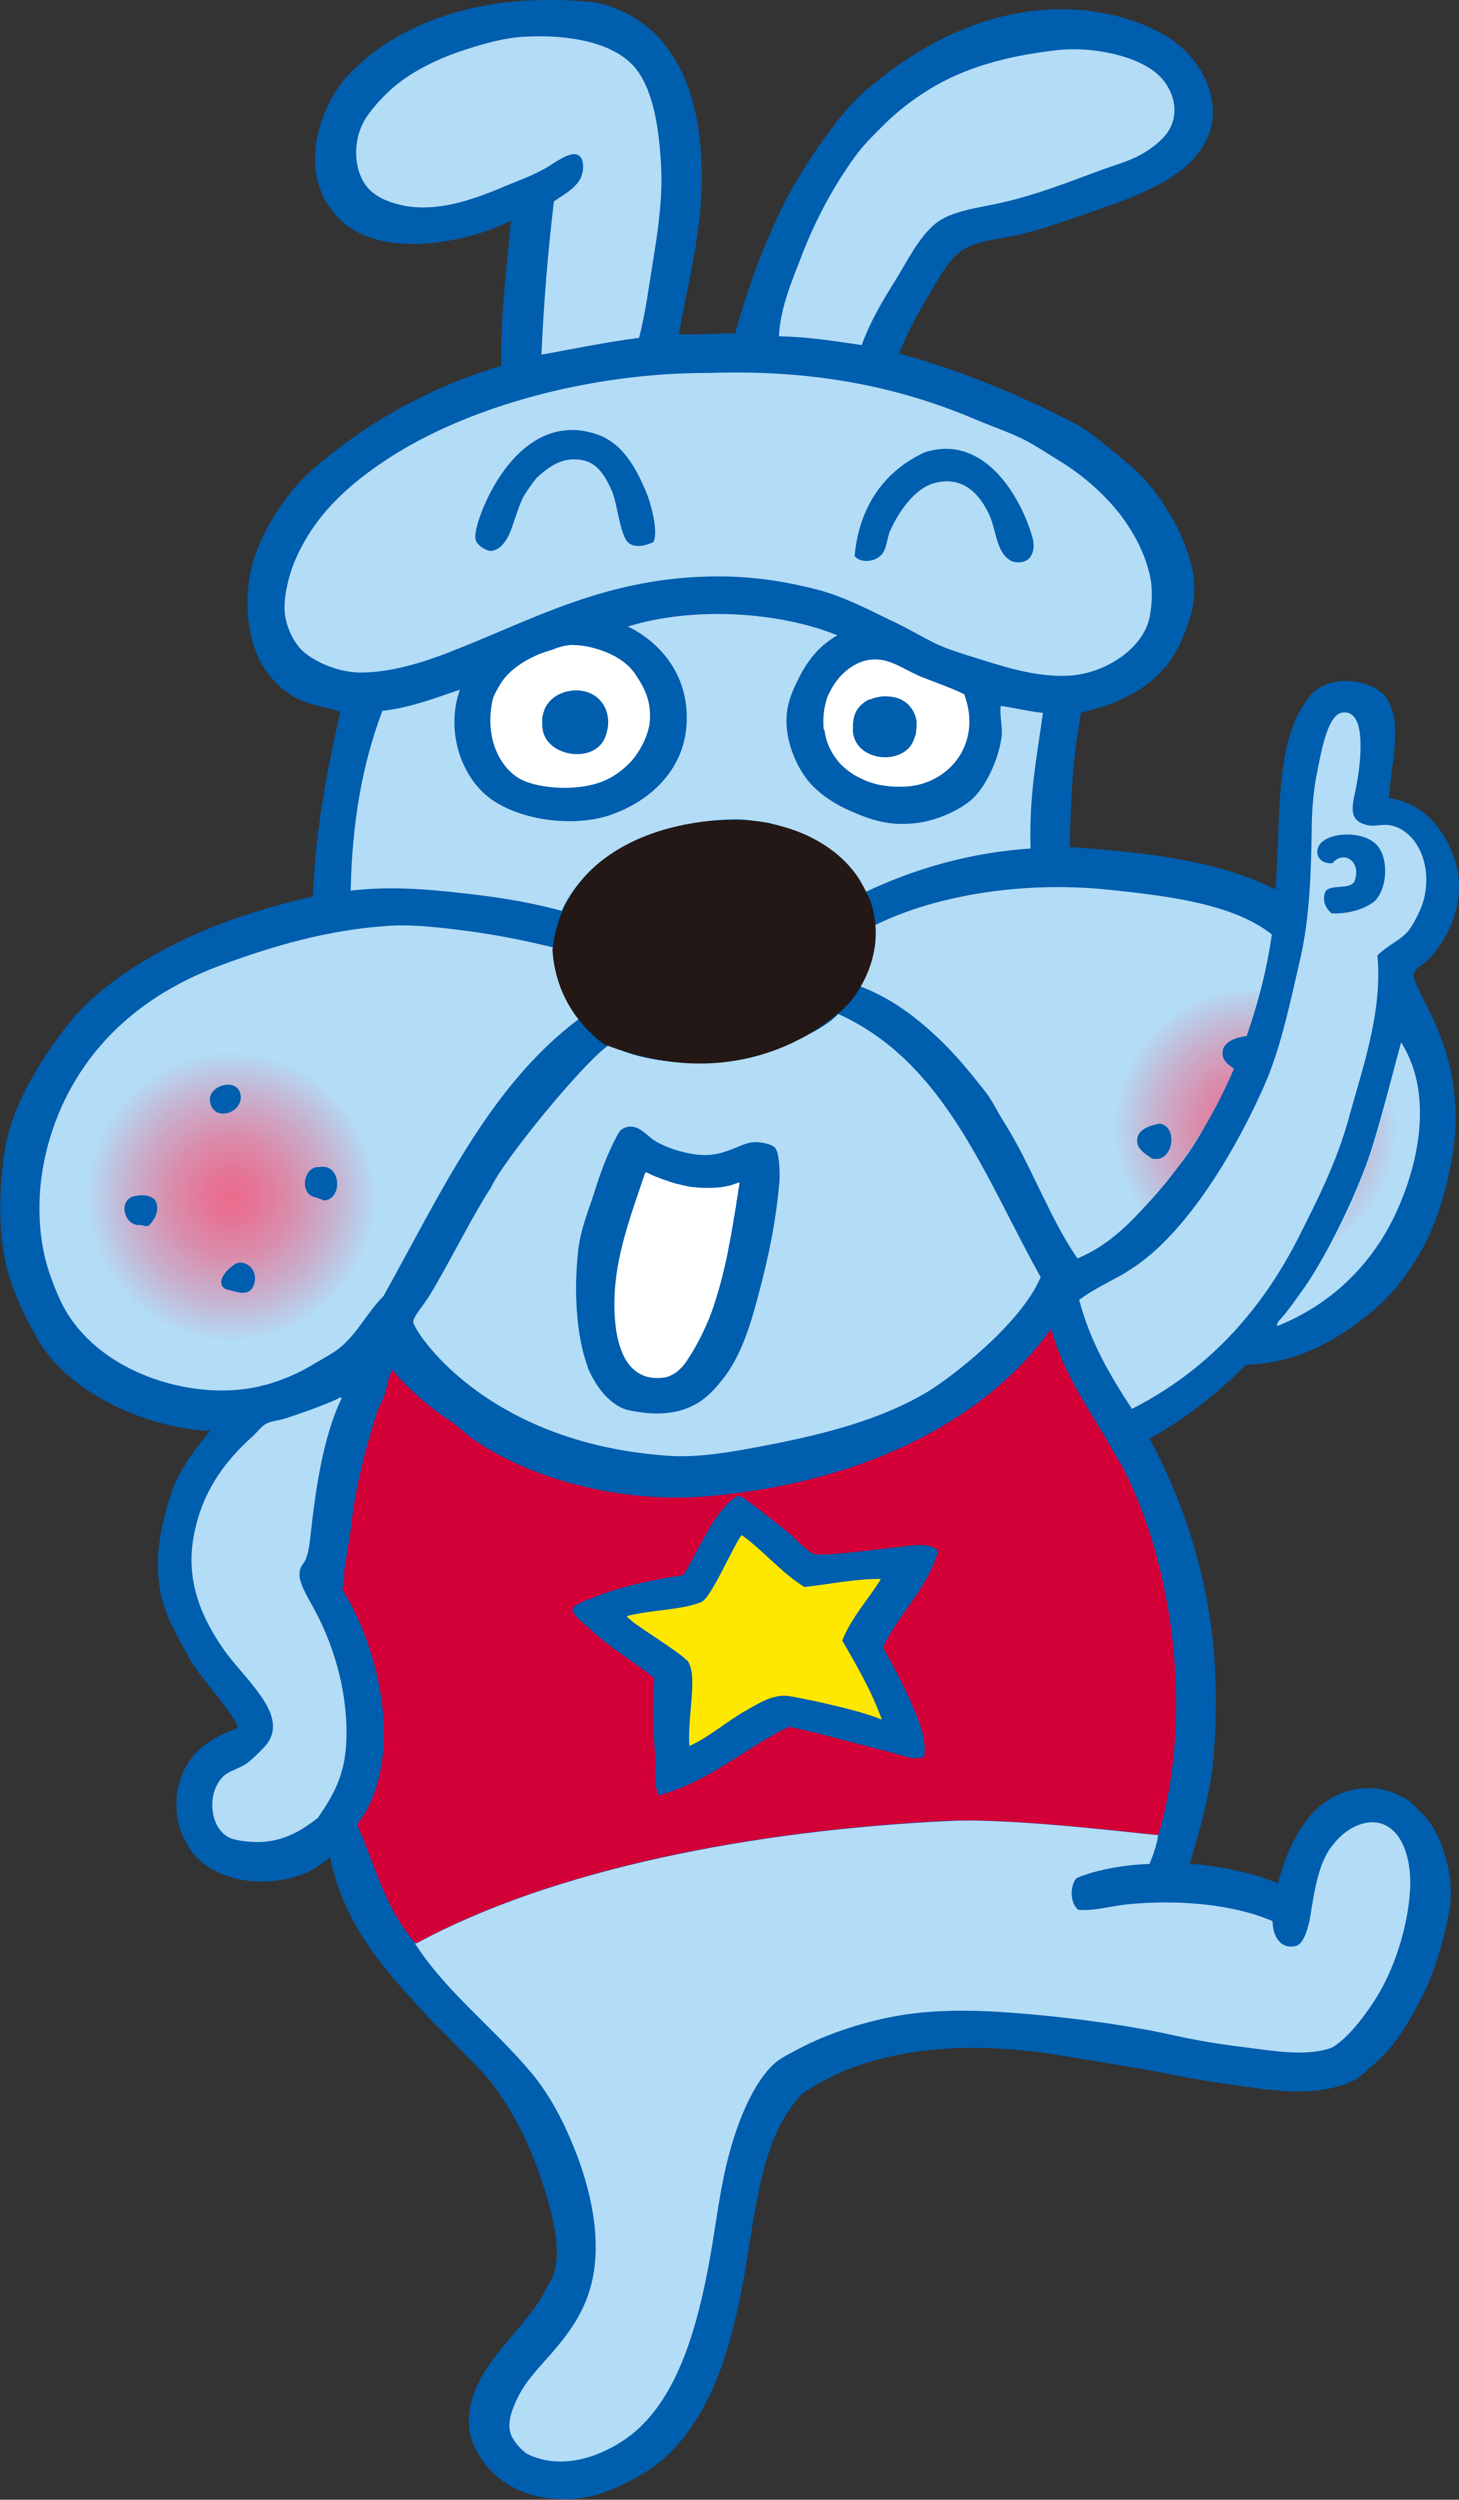
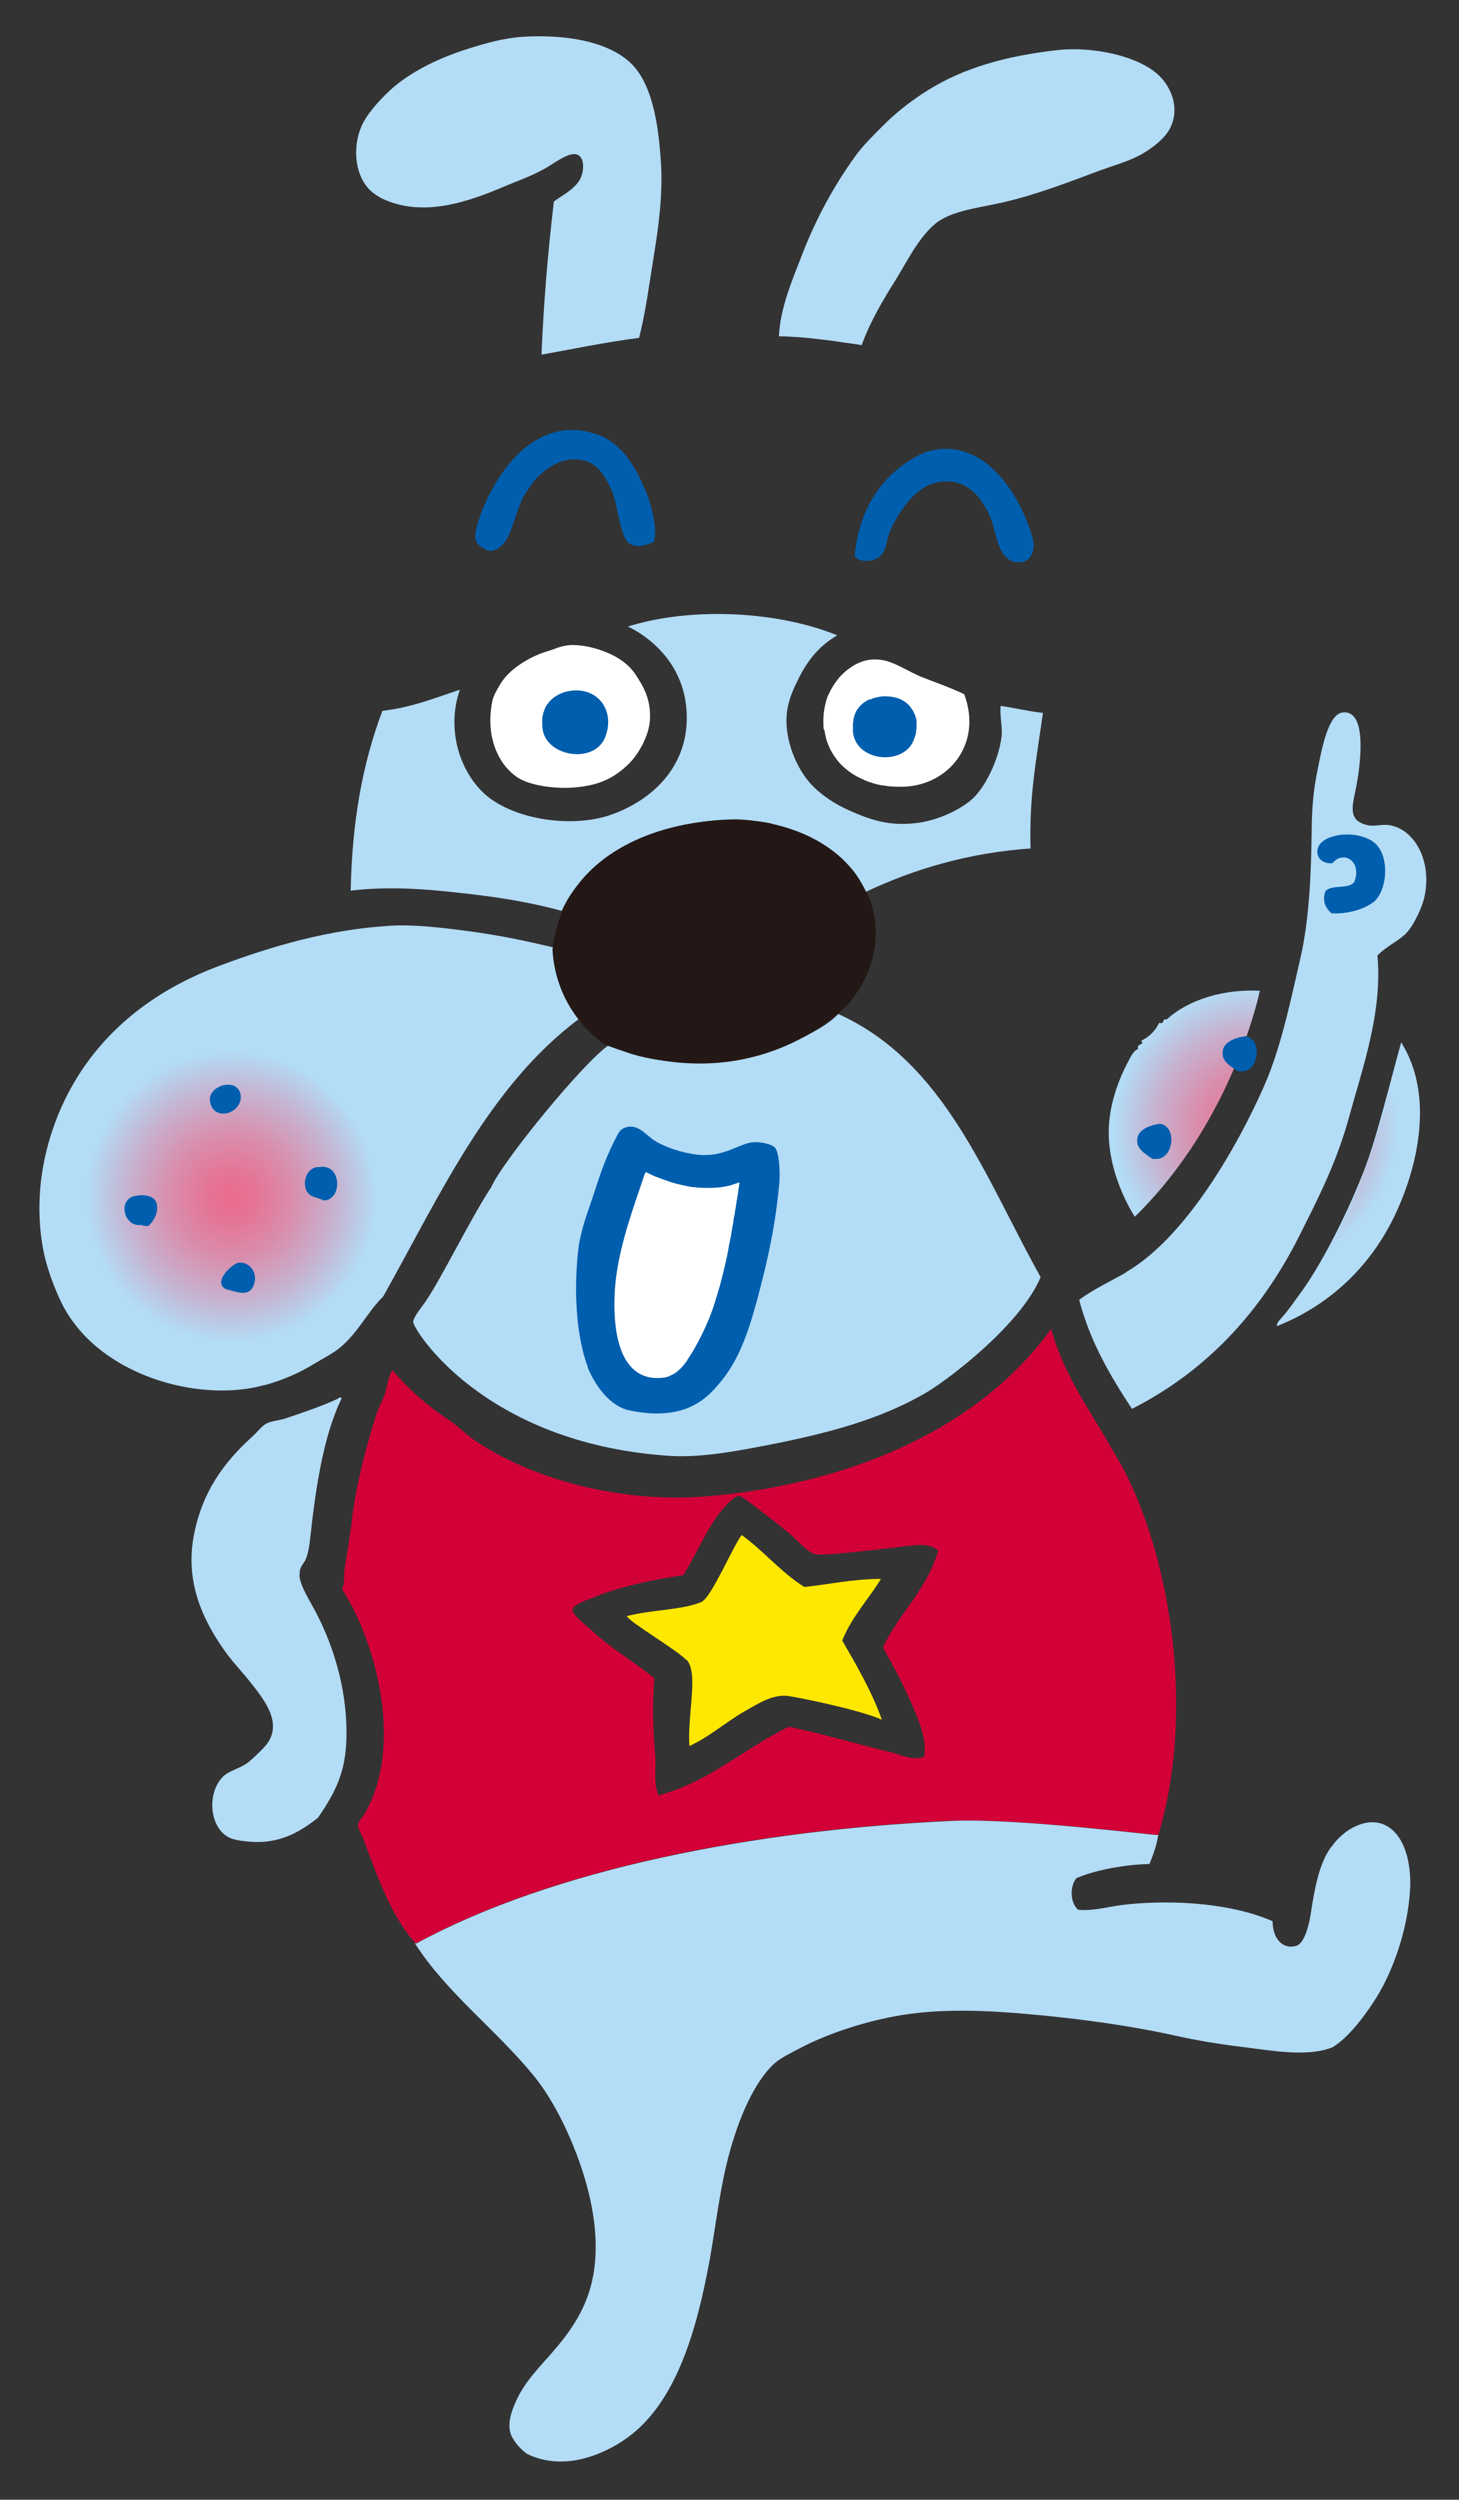
<svg xmlns="http://www.w3.org/2000/svg" xmlns:xlink="http://www.w3.org/1999/xlink" id="_レイヤー_2" data-name="レイヤー 2" viewBox="0 0 76.55 131.1">
  <rect x="0" y="0" width="76.55" height="131.1" fill="#333333" stroke="none" />
  <defs>
    <style>
      .cls-1 {
        fill: #d20037;
      }

      .cls-2 {
        fill: #b3dcf6;
      }

      .cls-3 {
        fill: url(#radial-gradient-2);
      }

      .cls-3, .cls-4, .cls-5 {
        fill-rule: evenodd;
      }

      .cls-6 {
        fill: #fff;
      }

      .cls-7 {
        fill: #005eae;
      }

      .cls-8 {
        fill: #ffe800;
      }

      .cls-4 {
        fill: url(#radial-gradient);
      }

      .cls-5 {
        fill: #231815;
      }
    </style>
    <radialGradient id="radial-gradient" cx="12.15" cy="62.75" fx="12.15" fy="62.75" r="7.63" gradientUnits="userSpaceOnUse">
      <stop offset="0" stop-color="#eb6b8d" />
      <stop offset=".15" stop-color="#e67395" />
      <stop offset=".41" stop-color="#da8cab" />
      <stop offset=".72" stop-color="#c6b3d0" />
      <stop offset="1" stop-color="#b3dcf6" />
    </radialGradient>
    <radialGradient id="radial-gradient-2" cx="65.88" cy="59.15" fx="65.88" fy="59.15" r="7.45" xlink:href="#radial-gradient" />
  </defs>
  <g id="line">
    <g>
-       <path class="cls-7" d="M73.65,94.29c-.69-.4-1.35-.53-1.94-.51-3.31.11-4.33,3.81-4.66,4.99-1.14-.48-2.97-.92-4.62-1.02.5-1.77,1.09-3.65,1.25-5.68.16-2.07.16-4.1-.05-6.05-.43-3.99-1.71-7.61-3.32-10.57,2.92-1.59,5.01-3.84,5.08-3.88,2.79-.05,4.98-1.44,6.69-2.86.88-.73,1.68-1.78,2.26-2.72.88-1.43,1.38-2.97,1.75-4.75.64-3.07.14-5.57-.92-7.85-.14-.31-.35-.68-.55-1.11-.16-.35-.5-.95-.46-1.2.03-.21.43-.46.6-.6,1.1-.94,2.08-2.93,1.71-4.85-.12-.63-.92-3.4-3.6-3.78.1-1.73.79-4.01-.18-5.31-.7-.93-3.28-1.4-4.25.37-1.58,2.28-1.24,6.38-1.52,9.74-3.01-1.52-6.77-1.95-10.8-2.22.09-2.9.15-4.58.6-7.06,3.26-.73,4.15-2.16,4.48-2.45.56-.7.88-1.46,1.2-2.4.29-.86.37-1.92.09-2.95-.52-1.99-1.82-3.96-3.05-5.03-.19-.15-2.08-1.83-3-2.31-2.84-1.46-5.92-2.78-9.28-3.69.43-.98.88-1.93,1.43-2.82.52-.83.99-1.87,1.75-2.49.81-.65,2.4-.71,3.55-1.02,1.03-.27,2.05-.64,3-.97,2.01-.69,4.04-1.36,5.4-2.58.65-.58,1.26-1.5,1.34-2.49.1-1.23-.48-2.71-1.8-3.83-2.21-1.78-8.86-3.88-16.09,2.14-1.65,1.23-3.77,4.54-4.56,6.11-1.06,2.11-1.92,4.41-2.61,6.89-.72-.02-1.92.1-2.95.05.46-2.66,1.22-5.35,1.2-8.31-.02-4.58-1.57-8.16-5.54-9.09-9.25-.98-12.9,3.76-13.11,3.92-1.17,1.3-2.2,3.94-1.29,6.09.19.46.58.97.88,1.29,2.07,2.2,6.67,1.36,9.05.14-.2,2.45-.56,4.8-.51,7.62-3.83,1.13-7.19,3.06-9.92,5.45-1.21,1.05-2.47,2.87-3.05,4.66-.63,1.95-.43,4.68.83,6.14,1.26,1.59,2.6,1.49,3.69,1.89-.66,3.05-1.31,6.11-1.43,9.69-8.88,1.96-12.14,5.94-12.32,6.09-.03,0-3.16,3.55-3.78,6.88-.44,2.35-.48,5.38.37,7.57.41,1.06.79,1.8,1.29,2.68,1.69,2.95,5.98,4.71,9.05,4.8-.7.87-1.23,1.47-1.89,2.82-.63,1.85-1.21,3.94-.6,6.14.28,1.02.89,2.02,1.38,2.95.52.99,2.61,3.19,2.54,3.69-2.42.85-2.8,2.1-3.05,2.86-.25.79-.17,1.83.05,2.45.12.35.51,1.08.74,1.34,1.64,1.85,5.37,1.83,7.11.09.82,3.91,3.19,6.25,5.45,8.72.39.35,2.54,2.55,2.68,2.72,1.58,1.8,2.79,4.52,3.46,7.15.11.43.56,2.17.14,3.32-.1.27-.33.64-.51.97-1.1,2.08-3.71,3.77-3.92,6.46-.09,1.11.42,1.94.83,2.49,1.1,1.47,3.2,2.15,5.35,1.75.97-.18,1.82-.61,2.58-1.02,1.26-.66,2.17-1.58,2.95-2.72,1.39-2.03,2.1-4.57,2.63-7.34.71-3.71.87-7.76,3.18-10.11.27-.07,3.98-3.34,12.81-2.08.93.13,5.06.82,6.07,1.02.94.19,1.9.37,2.86.51,2.49.36,5.22.92,7.29-.18.19-.1.49-.41.78-.65,1.16-.96,1.88-2.12,2.68-3.69.66-1.29,1.17-3.03,1.43-4.57.26-1.53-.25-3.22-.83-4.25-.27-.47-1.11-1.35-1.57-1.62Z" />
      <path class="cls-2" d="M28.56,8.86c.5-.28,1.32-.94,1.75-.74.4.19.33.95.09,1.34-.31.5-.93.8-1.34,1.11-.33,2.79-.54,5.43-.65,8.03,1.65-.29,3.25-.64,5.12-.88.33-1.27.53-2.77.78-4.34.25-1.51.47-3.22.37-4.8-.11-1.84-.39-3.78-1.29-4.94-1.09-1.41-3.55-1.86-5.95-1.71-.99.06-1.98.34-2.95.65-1.4.44-2.78,1.11-3.78,1.94-.61.51-1.32,1.3-1.62,1.85-.65,1.2-.5,2.79.32,3.6.24.24.62.45.88.55,2.3.94,4.84-.18,6.51-.88.59-.24,1.1-.42,1.75-.78Z" />
      <path class="cls-2" d="M46.97,14.72c.63-1.02,1.22-2.26,2.12-3,.83-.68,2.35-.83,3.55-1.11,1.77-.41,3.38-1.04,4.94-1.62.8-.3,1.68-.53,2.35-.92.54-.31,1.21-.82,1.48-1.38.51-1.08,0-2.12-.55-2.68-1.09-1.1-3.59-1.59-5.4-1.38-2.66.3-4.89.93-6.74,2.08-.89.55-1.73,1.21-2.4,1.89-.5.5-1.03,1.02-1.43,1.57-1.13,1.56-2.08,3.3-2.82,5.22-.52,1.35-1.14,2.78-1.2,4.25,1.4.01,2.98.26,4.34.46.47-1.29,1.13-2.37,1.75-3.37Z" />
-       <path class="cls-2" d="M23.71,34.15c4.31-1.67,8.16-3.92,13.99-3.92,1.92,0,3.62.29,5.17.69,1.51.39,2.91,1.17,4.15,1.75.65.31,1.28.69,1.94,1.02.67.33,1.38.55,2.12.78,1.55.48,3.18,1.04,4.94.97,1.83-.08,3.69-1.26,4.2-2.72.2-.58.29-1.65.14-2.4-.22-1.11-.73-2.13-1.34-3-.87-1.24-2.15-2.37-3.42-3.14-.46-.28-.9-.57-1.34-.83-.96-.58-2.02-.9-3.05-1.34-4.27-1.82-8.77-2.63-14.03-2.45-.03,0-.06,0-.09,0-6.13,0-12.52,1.75-16.71,4.48-2.13,1.39-3.93,3.02-4.94,5.45-.28.68-.53,1.69-.51,2.45.02.84.46,1.76.97,2.22.62.55,1.81,1.09,2.95,1.11,1.62.02,3.33-.52,4.85-1.11Z" />
      <path class="cls-7" d="M25.79,28.89c.56-.06.9-.74,1.06-1.2.17-.49.33-1.01.53-1.47.13-.31.69-1.08.82-1.2.63-.57,1.37-1.1,2.39-.88.82.17,1.21.93,1.52,1.62.28.63.42,2.36.88,2.72.38.3.98.1,1.29-.05.31-.57-.22-2.25-.32-2.48-.58-1.41-1.28-2.74-2.73-3.2-3.06-.97-5.05,1.84-5.91,3.97-.19.47-.44,1.21-.37,1.57.07.33.6.62.83.6Z" />
      <path class="cls-7" d="M46.23,29.12c.3-.32.3-.87.46-1.25.43-.98,1.28-2.26,2.35-2.54,1.59-.41,2.43.73,2.86,1.66.4.87.36,2.04,1.2,2.45.92.26,1.3-.47,1.06-1.29-.66-2.26-2.61-5.4-5.63-4.43-2.08.94-3.46,2.81-3.69,5.45.33.38,1.05.3,1.38-.05Z" />
      <path class="cls-2" d="M20.06,37.29c-1.05,2.78-1.59,5.84-1.66,9.42,2.31-.27,4.43-.04,6.69.23,1.56.19,3.06.47,4.38.83,1.27-2.88,5.16-4.74,9.05-4.8,1.21-.02,2.92.46,4.11,1.02,1.32.62,1.99,1.68,2.72,2.82,2.65-1.26,5.53-2.09,8.72-2.31-.08-2.76.31-4.68.65-7.11-.78-.09-1.47-.26-2.22-.37-.05.61.11,1.11.05,1.62-.16,1.26-.91,2.78-1.66,3.37-.72.57-1.8,1.03-2.77,1.15-1.41.18-2.38-.13-3.55-.65-.73-.32-1.39-.76-1.89-1.25-.82-.8-1.59-2.47-1.38-3.97.09-.69.4-1.31.65-1.8.5-.98,1.12-1.67,1.98-2.17-3.03-1.24-7.57-1.53-10.99-.46.51.23,3.2,1.64,3.09,4.98-.07,2.35-1.72,4.1-3.97,4.89-2.03.71-5.03.27-6.55-1.02-1.33-1.13-2.13-3.4-1.38-5.54-1.29.43-2.52.93-4.06,1.11Z" />
      <path class="cls-6" d="M29.87,33.84c-.06,0-.11.01-.16.02-.02,0-.05,0-.07.01-.03,0-.06.01-.09.02-.02,0-.05.01-.07.02-.03,0-.05.01-.08.02-.02,0-.05.01-.07.02-.02,0-.05.02-.07.02-.03,0-.05.02-.08.03-.03,0-.05.02-.08.03-.05.02-.09.03-.14.05-.02,0-.04.01-.06.02-.05.02-.11.04-.16.05-.94.28-1.88.88-2.35,1.52-.16.22-.5.79-.55,1.06-.4,1.89.31,3.4,1.34,4.06.66.42,1.95.59,2.95.51,1.37-.11,2.11-.53,2.82-1.2.55-.52,1.11-1.53,1.15-2.35.06-1.11-.37-1.78-.74-2.35-.35-.55-.94-.95-1.57-1.2-.47-.19-1.12-.37-1.71-.37-.07,0-.14,0-.21,0,0,0,0,0,0,0Z" />
-       <path class="cls-6" d="M43.26,38.31h0c.02.12.04.24.07.36,0,0,0,0,0,.01.12.46.34.87.62,1.21,0,0,0,0,0,.01.07.08.14.16.22.24,0,0,0,0,0,0,.24.23.51.43.8.59,0,0,.02,0,.03.01.09.05.19.1.29.14.01,0,.02.01.03.02.1.04.2.08.3.12,0,0,.02,0,.02,0,.1.04.21.07.32.1,0,0,0,0,0,0,.11.03.21.05.32.07.02,0,.03,0,.05,0,.1.02.21.03.31.05.02,0,.04,0,.06,0,.11.01.21.02.32.02.02,0,.03,0,.05,0,.11,0,.23,0,.34,0,2.34-.07,4.16-2.23,3.18-4.85-.66-.32-1.38-.57-2.17-.88-.75-.29-1.45-.81-2.17-.92-.87-.13-1.48.26-1.89.6-.06.05-.13.12-.19.18-.02.02-.03.03-.05.05-.06.06-.12.13-.17.2-.01.02-.03.03-.04.05-.04.06-.09.12-.13.18-.02.03-.03.05-.05.08-.05.07-.09.15-.13.22-.02.03-.03.07-.05.1-.03.05-.05.11-.08.16-.02.03-.03.07-.05.1-.05.14-.09.28-.12.42,0,0,0,0,0,0-.07.28-.1.57-.1.86h0c0,.16,0,.3.02.44h0Z" />
+       <path class="cls-6" d="M43.26,38.31c.02.12.04.24.07.36,0,0,0,0,0,.01.12.46.34.87.62,1.21,0,0,0,0,0,.01.07.08.14.16.22.24,0,0,0,0,0,0,.24.23.51.43.8.59,0,0,.02,0,.03.01.09.05.19.1.29.14.01,0,.02.01.03.02.1.04.2.08.3.12,0,0,.02,0,.02,0,.1.04.21.07.32.1,0,0,0,0,0,0,.11.03.21.05.32.07.02,0,.03,0,.05,0,.1.02.21.03.31.05.02,0,.04,0,.06,0,.11.01.21.02.32.02.02,0,.03,0,.05,0,.11,0,.23,0,.34,0,2.34-.07,4.16-2.23,3.18-4.85-.66-.32-1.38-.57-2.17-.88-.75-.29-1.45-.81-2.17-.92-.87-.13-1.48.26-1.89.6-.06.05-.13.12-.19.18-.02.02-.03.03-.05.05-.06.06-.12.13-.17.2-.01.02-.03.03-.04.05-.04.06-.09.12-.13.18-.02.03-.03.05-.05.08-.05.07-.09.15-.13.22-.02.03-.03.07-.05.1-.03.05-.05.11-.08.16-.02.03-.03.07-.05.1-.05.14-.09.28-.12.42,0,0,0,0,0,0-.07.28-.1.57-.1.86h0c0,.16,0,.3.02.44h0Z" />
      <path class="cls-2" d="M59.07,66.74c-.73.43-1.6.81-2.45,1.43.59,2.24,1.65,4.01,2.77,5.72,3.86-1.96,6.74-5.02,8.77-9.05.95-1.89,1.98-3.88,2.63-6.28.67-2.46,1.76-5.47,1.48-8.45.6-.59,1.21-.79,1.62-1.29.31-.38.72-1.22.83-1.71.45-1.89-.47-3.6-1.8-3.83-.41-.07-.8.08-1.15,0-1.14-.24-.78-1.11-.6-2.08.17-.91.64-4.02-.74-3.83-.75.1-1.08,1.92-1.29,2.95-.24,1.17-.31,2.07-.32,3.32-.03,2.15-.12,4.59-.6,6.65-.47,2.03-.9,4.12-1.62,6-.52,1.36-3.57,8.13-7.52,10.43Z" />
      <path class="cls-7" d="M69.91,45.27c.59-.71,1.56-.08,1.15.97-.25.43-1.23.12-1.52.51-.19.52.03.89.32,1.15.8.04,1.64-.17,2.22-.6.69-.59.84-2.26.14-3-.62-.66-2.19-.71-2.86-.14-.47.41-.25,1.18.55,1.11Z" />
      <path class="cls-2" d="M25.74,62.31c-1.17,1.8-2.76,5.11-3.55,6.14-.21.28-.5.67-.51.88-.02.36,3.66,6.36,13.39,7.02,1.58.11,3.34-.2,4.94-.51,3.37-.64,6.26-1.41,8.68-2.86,1.08-.65,4.86-3.49,5.91-6-2.92-5.22-5.01-11.27-10.62-13.8-.55.58-1.35.98-2.26,1.43-2.6,1.28-7.24,1.58-9.74.18-1.24.77-5.67,6.17-6.23,7.52Z" />
      <path class="cls-2" d="M73.51,54.69c-.65,2.34-1.32,5.18-2.03,6.92-.97,2.45-2.33,4.97-3.23,6.18-.35.48-.66.94-1.02,1.34-.1.11-.25.25-.23.42,2.71-1.07,4.85-3.07,6.14-5.72,1.28-2.64,2.09-6.37.42-9.09,0-.03,0-.05-.05-.05Z" />
      <path class="cls-7" d="M30.82,71.68c.29.73,1,1.95,2.08,2.26,3.19.72,4.34-.77,4.99-1.57,1.02-1.26,1.53-3.01,1.98-4.75.5-1.9.85-3.68,1.02-5.58.04-.48.01-1.59-.23-1.85-.22-.23-.89-.32-1.2-.28-.74.1-1.51.8-2.86.65-.83-.1-1.68-.38-2.26-.74-.42-.26-.86-.91-1.52-.69-.25.08-.34.23-.46.46-.48.9-.84,1.87-1.15,2.86-.29.92-.75,1.99-.88,3.18-.39,3.79.43,5.86.51,6.05Z" />
      <path class="cls-6" d="M36.07,71.3s.06-.07.08-.11c0,0,0,0,0,0,.05-.08.11-.17.16-.25.4-.67.66-1.23.88-1.75.05-.13.1-.26.15-.39.02-.07.05-.14.07-.2.02-.07.05-.14.07-.21.03-.09.06-.18.08-.26.02-.05.03-.11.05-.16.03-.09.05-.18.08-.27.02-.05.03-.11.05-.16.03-.1.05-.2.08-.3.01-.05.03-.1.04-.15.03-.11.05-.22.08-.32.01-.05.02-.09.03-.13.03-.11.05-.22.08-.33.01-.05.02-.09.03-.14.02-.11.05-.21.07-.32.01-.05.02-.1.03-.15.02-.11.04-.21.06-.32,0-.05.02-.1.03-.15.02-.12.04-.23.07-.35,0-.04.02-.08.02-.12.02-.12.04-.24.06-.36,0-.04.01-.08.02-.11.02-.11.04-.21.05-.32,0-.05.02-.1.03-.15.02-.1.03-.2.05-.31,0-.05.02-.1.03-.16.01-.1.03-.19.04-.28,0-.06.02-.12.03-.18.01-.08.02-.16.04-.24.01-.07.02-.14.03-.21,0-.06.02-.13.03-.19.01-.08.02-.16.03-.24,0,0-.02,0-.03.01-.07.02-.13.05-.21.07,0,0,0,0,0,0h0c-.09.03-.18.06-.27.09,0,0-.01,0-.02,0-.09.02-.18.04-.27.06-.01,0-.02,0-.03,0-.09.02-.18.03-.27.04-.01,0-.03,0-.04,0-.09,0-.18.01-.27.02-.02,0-.03,0-.05,0-.09,0-.18,0-.27,0-.02,0-.04,0-.06,0-.09,0-.17,0-.26-.01-.02,0-.05,0-.07,0-.08,0-.17-.02-.25-.03-.03,0-.05,0-.08,0-.08-.01-.16-.02-.24-.04-.03,0-.06-.01-.09-.02-.08-.01-.16-.03-.23-.05-.03,0-.06-.01-.09-.02-.07-.02-.15-.03-.22-.05-.04,0-.07-.02-.1-.03-.07-.02-.13-.04-.2-.06-.04-.01-.08-.02-.11-.04-.06-.02-.12-.04-.18-.06-.04-.01-.08-.03-.12-.04-.05-.02-.1-.04-.15-.06-.05-.02-.09-.04-.14-.05-.04-.02-.09-.03-.13-.05-.05-.02-.1-.04-.15-.07-.03-.01-.06-.03-.09-.04-.08-.04-.15-.08-.23-.11,0,.05-.04.05-.05.09-.55,1.67-1.43,3.93-1.57,6.09-.12,1.91.14,4.49,2.08,4.62.08,0,.16,0,.23,0,.02,0,.04,0,.06,0,.06,0,.11-.01.17-.02.02,0,.03,0,.05,0,.07-.01.13-.03.19-.05.01,0,.02,0,.03-.01.05-.02.1-.04.15-.07.02,0,.03-.02.05-.02.05-.03.1-.06.15-.09,0,0,0,0,.01,0,.05-.04.1-.08.15-.12.01,0,.02-.02.03-.03.04-.04.08-.07.12-.11,0,0,.02-.02.02-.02.05-.05.09-.1.13-.15.06-.08.13-.17.19-.25Z" />
      <path class="cls-1" d="M49.93,95.49c3.43-.16,10.65.77,10.85.74,1.89-6.32.72-14.37-1.89-19.29-.16-.29-.34-.58-.51-.88-1.1-1.96-2.58-3.95-3.23-6.37-3.59,5.03-10.17,8.07-17.86,8.77-4.75.43-9.42-.91-12.37-2.91-.45-.3-.84-.72-1.29-1.02-1.2-.79-2.13-1.61-3.05-2.68-.21.38-.25.78-.37,1.2-.11.38-.34.73-.46,1.11-.59,1.85-1.09,3.84-1.29,5.59-.07.64-.34,2.29-.37,2.45-.07.38.02.79-.14,1.15,1.89,2.97,3.21,8.38,1.15,11.82-.13.21-.32.37-.32.55,0,.17.22.57.32.83.76,2.01,1.41,3.9,2.68,5.35h.09c7.19-3.9,17.73-5.94,28.06-6.42ZM31.28,83.72c1.39-.54,2.96-.87,4.57-1.11.9-1.43,1.47-3.11,2.68-4.06.28-.22.48.03.78.23.2.13,1.93,1.49,2.08,1.62.42.35.99,1.03,1.38,1.11.51.11,3.51-.28,4.34-.37.76-.08,1.61-.27,2.12.18-.6,2.06-2.05,3.27-2.91,5.08.64,1.12,1.26,2.29,1.8,3.65.25.62.48,1.35.37,2.08-.61.23-1.17-.09-1.75-.23-1.76-.43-3.63-.98-5.35-1.34-2.34,1.13-4.1,2.85-6.83,3.6-.29-.61-.13-1.42-.18-2.08-.12-1.35-.16-2.63-.05-4.06-1.06-.88-2.29-1.56-3.37-2.58-.12-.12-.95-.75-.92-1.02.03-.29.93-.57,1.25-.69Z" />
      <path class="cls-2" d="M15.72,82.61c-.02-.48.22-.57.32-.83.12-.29.2-.73.23-1.06.27-2.45.65-5.32,1.66-7.39-.05,0-.05-.04-.09-.05-.06.02-.08.07-.14.09-.87.4-1.83.72-2.72,1.02-.34.11-.74.13-1.02.28-.23.12-.48.46-.74.69-1.47,1.33-2.62,2.89-3.05,5.17-.46,2.43.45,4.4,1.62,6.05.4.57.91,1.09,1.43,1.75.65.83,1.61,2.04.78,3.14-.2.26-.83.86-1.06,1.02-.43.29-.98.39-1.29.74-.84.92-.62,2.75.46,3.18.39.16,1.3.23,1.8.18,1.24-.12,2.09-.73,2.77-1.25.78-1.15,1.38-2.16,1.48-3.83.15-2.62-.62-5.1-1.57-6.92-.3-.59-.86-1.42-.88-1.99Z" />
      <path class="cls-8" d="M36.03,87.05c.17.19.25.5.28.83.08,1.01-.22,2.47-.14,3.69,1.03-.46,1.94-1.28,2.95-1.85.66-.37,1.39-.85,2.17-.78.29.02,3.7.69,4.98,1.25-.55-1.52-1.32-2.83-2.08-4.15.5-1.25,1.36-2.14,2.03-3.23-1.44-.01-2.87.31-4.02.42-1.23-.77-2.12-1.88-3.28-2.72-.36.36-1.59,3.29-2.12,3.51-1.04.43-2.56.39-3.92.74.24.38,2.64,1.77,3.14,2.31Z" />
      <path class="cls-2" d="M69.87,96.83c-.66.87-.89,2.19-1.11,3.6-.1.65-.35,1.5-.74,1.62-.76.22-1.25-.43-1.25-1.29-2.07-.91-5.05-1.15-7.66-.88-.88.09-1.71.36-2.54.28-.45-.38-.43-1.27-.09-1.66,1.03-.45,2.67-.72,3.83-.74.19-.47.37-.95.46-1.52-.2.03-7.42-.9-10.85-.74-10.34.48-20.87,2.52-28.06,6.42h-.09c1.62,2.55,4.26,4.54,6.18,6.88.95,1.15,1.72,2.65,2.31,4.2.83,2.19,1.39,4.89.65,7.2-.42,1.31-1.17,2.3-1.98,3.23-.69.79-1.45,1.54-1.89,2.58-.12.28-.55,1.2-.14,1.86.2.35.46.61.74.82,1.89.94,3.99.08,5.26-.83,2.56-1.84,3.65-5.58,4.34-9.37.34-1.89.53-3.77,1.06-5.68.44-1.59,1.21-3.55,2.31-4.57.32-.3.89-.57,1.38-.83,1.39-.73,3.22-1.34,4.94-1.66,2.39-.45,4.97-.31,7.34-.09,2.39.22,5.07.58,7.43,1.11,1.17.26,2.43.46,3.6.6,1.4.17,3.3.53,4.62,0,1.01-.62,1.99-2.11,2.31-2.63.89-1.44,1.62-3.55,1.75-5.58.08-1.22-.19-2.37-.74-3-1.06-1.22-2.68-.33-3.37.69Z" />
-       <path class="cls-2" d="M45.68,48.64c.19,1.23-.22,2.23-.55,3.09,1.64.62,2.93,1.62,4.06,2.68.91.85,1.76,1.89,2.49,2.82.4.51.66,1.1,1.02,1.66,1.41,2.23,2.35,4.96,3.83,7.11,2.09-.87,3.37-2.54,4.75-4.11.15-.52,1.35-.84,3.88-6.97.7-1.79,1.26-3.72,1.57-5.91-1.98-1.58-5.35-2.02-8.59-2.35-4.63-.48-9.34.35-12.46,1.98Z" />
      <path class="cls-2" d="M13.88,72.65c.95-.27,1.78-.62,2.58-1.11.47-.28.99-.55,1.34-.83.98-.79,1.45-1.87,2.31-2.72,2.97-5.3,5.53-11,10.25-14.54-.64-1-1.38-2.12-1.25-3.74-1.48-.36-2.91-.66-4.57-.88-1.35-.18-2.81-.35-4.06-.28-3.28.2-6.25,1.09-8.91,2.08-7.59,2.81-9.22,8.8-9.46,11.72-.11,1.34,0,2.72.32,3.88.18.65.47,1.41.74,1.98,1.83,3.9,7.24,5.4,10.71,4.43Z" />
      <path class="cls-4" d="M16.51,56.71c.3-.1.14.27.44.17.2.42.52.74.94.94-.04.22.08.28.17.39.76.99,1.21,2,1.44,3.49.07.48.7,1.25.06,1.83-.09,1.2-.48,2.13-.94,2.99-.14.26-.27.6-.55.72.09.33-.36.16-.17.44-.42.2-.74.52-.94.94-.3-.11-.13.24-.39.17-1.78,1.6-4.98,1.96-7.31,1-.62-.26-1.32-.49-1.72-1-.3.1-.14-.27-.44-.17-.2-.42-.52-.74-.94-.94.05-.18-.09-.28-.17-.39-.97-1.26-1.71-3.05-1.5-5.43.1-1.09.51-2.07.94-2.88.15-.27.28-.62.55-.72-.09-.34.35-.16.17-.44.42-.2.74-.52.94-.94.3.11.13-.24.39-.17,1.75-1.59,4.98-1.96,7.31-1,.62.26,1.31.48,1.72,1Z" />
      <path class="cls-7" d="M29.6,36.31s-.08.02-.12.04c-.02,0-.05.02-.07.03-.03.01-.05.02-.07.03-.02.01-.05.02-.07.04-.02.01-.05.02-.07.04-.02.01-.04.03-.07.04-.02.01-.04.03-.07.05-.02.01-.04.03-.06.05-.02.02-.04.04-.06.05-.02.02-.04.03-.05.05-.02.02-.04.04-.06.06-.01.02-.03.03-.04.05-.02.03-.04.06-.07.09,0,.01-.02.02-.03.04-.03.04-.05.09-.08.14,0,.02-.02.04-.02.05-.01.03-.03.06-.04.1,0,.02-.01.04-.02.06-.01.03-.02.06-.03.1,0,.02-.01.05-.02.07,0,.03-.01.07-.02.1,0,.02,0,.05-.01.07,0,.04,0,.08,0,.11,0,.02,0,.05,0,.07,0,.04,0,.09,0,.13,0,.02,0,.04,0,.07,0,.07.01.14.02.21.21,1.45,2.72,1.83,3.28.42.53-1.33-.31-2.6-1.75-2.45-.12.02-.24.04-.36.07,0,0-.02,0-.03,0Z" />
      <path class="cls-7" d="M45.63,36.68s-.01,0-.02,0c-.08.04-.16.08-.23.13,0,0-.02.01-.03.02-.07.05-.13.1-.19.16,0,0-.01.02-.02.02-.06.06-.11.13-.16.2,0,0,0,0,0,0-.05.07-.08.15-.12.23,0,0,0,.02-.01.03-.03.08-.05.16-.07.25,0,.02,0,.03,0,.05-.02.09-.03.17-.03.27,0,.01,0,.03,0,.04,0,.1,0,.2,0,.3.16,1.58,2.64,1.79,3.18.46.03-.07.05-.15.08-.22,0-.02.01-.04.02-.06.01-.05.03-.11.03-.16,0-.02,0-.04.01-.06,0-.07.02-.14.02-.21,0,0,0-.02,0-.03,0-.06,0-.12,0-.17,0-.02,0-.05,0-.07,0-.04-.01-.09-.02-.13,0-.02,0-.04-.01-.06-.02-.06-.03-.11-.05-.17,0-.02-.02-.04-.03-.06-.02-.04-.03-.07-.05-.11-.01-.03-.03-.05-.04-.07-.02-.03-.03-.05-.05-.08-.02-.02-.03-.05-.05-.07-.03-.04-.06-.07-.09-.11-.03-.03-.05-.06-.08-.08-.02-.02-.04-.04-.06-.05-.03-.02-.05-.04-.08-.06-.02-.01-.04-.03-.06-.04-.06-.04-.13-.08-.2-.11,0,0-.02,0-.03-.01-.01,0-.02-.01-.03-.01,0,0,0,0,0,0-.04-.02-.09-.03-.14-.05-.01,0-.03,0-.04-.01,0,0-.02,0-.03,0-.06-.02-.12-.03-.17-.04,0,0,0,0-.01,0,0,0,0,0-.02,0-.07-.01-.15-.02-.22-.02-.08,0-.15,0-.23,0-.13.02-.26.04-.38.07-.1.03-.19.06-.27.1Z" />
      <g>
        <path class="cls-7" d="M12.63,57.64c.08-1.16-1.58-.83-1.62,0,.04,1.14,1.48.89,1.62,0Z" />
        <path class="cls-7" d="M16.14,62.54c.21.3.52.23.83.42,1.02,0,.97-1.98-.23-1.75-.62-.04-.95.82-.6,1.34Z" />
        <path class="cls-7" d="M7.79,64.29c.29-.26.56-.74.42-1.2-.14-.44-.81-.48-1.29-.32-.68.31-.4,1.42.32,1.48.23-.03.32.08.55.05Z" />
        <path class="cls-7" d="M12.49,66.23c-.26.04-1.36.97-.65,1.38.59.14,1.24.45,1.48-.23.24-.66-.26-1.24-.83-1.15Z" />
      </g>
      <path class="cls-5" d="M40.47,43.2c2.53.55,3.85,1.82,4.47,2.7.36.51.67,1.22.73,1.36,1.04,3.07-1.16,5.39-1.16,5.39,0,0-4.77,5.28-12.81,2.12-.5-.35-2.5-1.91-2.71-4.89,0-.03,0-.06,0-.09.68-6.1,7.97-7.34,11.49-6.6Z" />
      <path class="cls-3" d="M59.54,63.81s-1.67-2.47-1.32-5.19c.14-1.08.51-2.07.94-2.88.15-.27.28-.62.55-.72-.09-.34.36-.16.17-.44.42-.2.74-.52.94-.94.3.11.13-.24.39-.17,1.19-1.09,3.07-1.6,4.89-1.51,0,0-1.36,6.79-6.56,11.85ZM72.9,57.22l.12.2c.09.32.16.66.21,1.03.07.48.7,1.25.06,1.83-.09,1.2-.48,2.13-.94,2.99-.14.26-.27.6-.55.72.09.33-.36.16-.17.44-.42.2-.74.52-.94.94-.3-.11-.13.24-.39.17-.3.27-1.25,1.07-1.02.71,2.29-3.53,3.62-9.04,3.62-9.04Z" />
      <g>
        <path class="cls-7" d="M60.84,58.94c-.45.06-1.04.26-1.15.69-.15.58.35.85.78,1.15h.28c.84-.1,1.01-1.72.09-1.85Z" />
        <path class="cls-7" d="M65.32,54.35c-.45.06-1.04.26-1.15.69-.15.58.35.85.78,1.15h.28c.84-.1,1.01-1.72.09-1.85Z" />
      </g>
    </g>
  </g>
</svg>